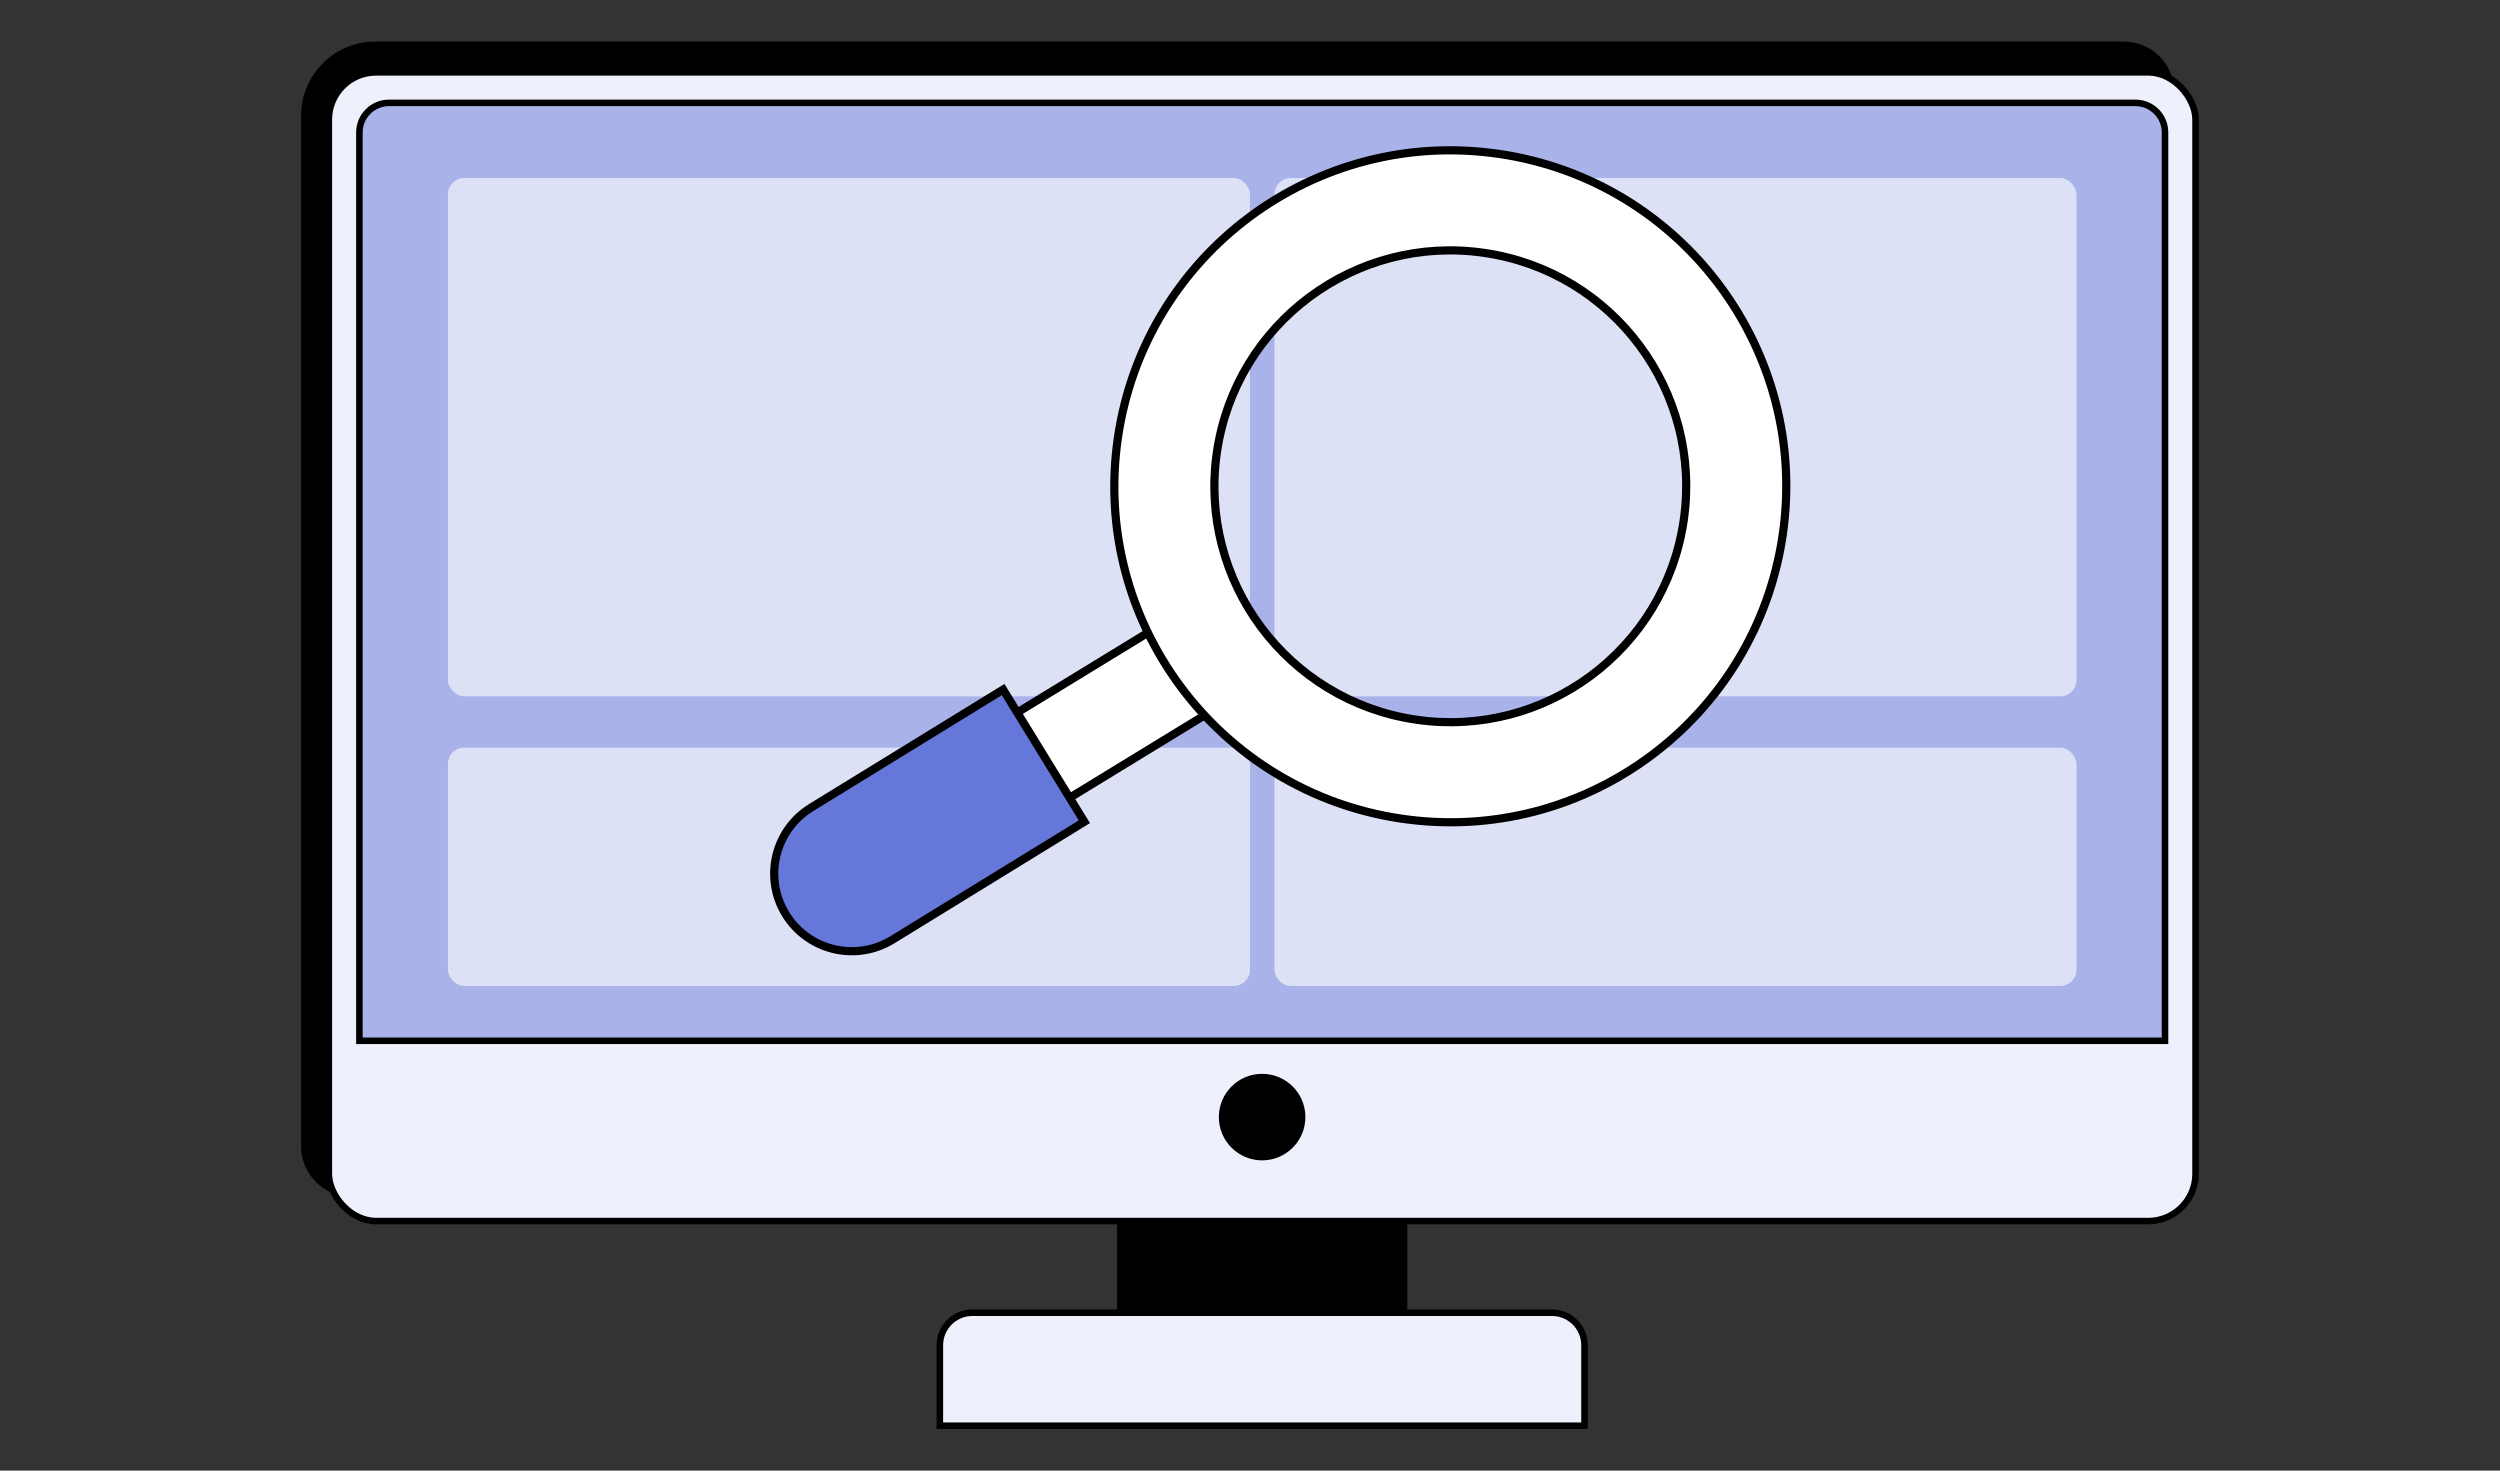
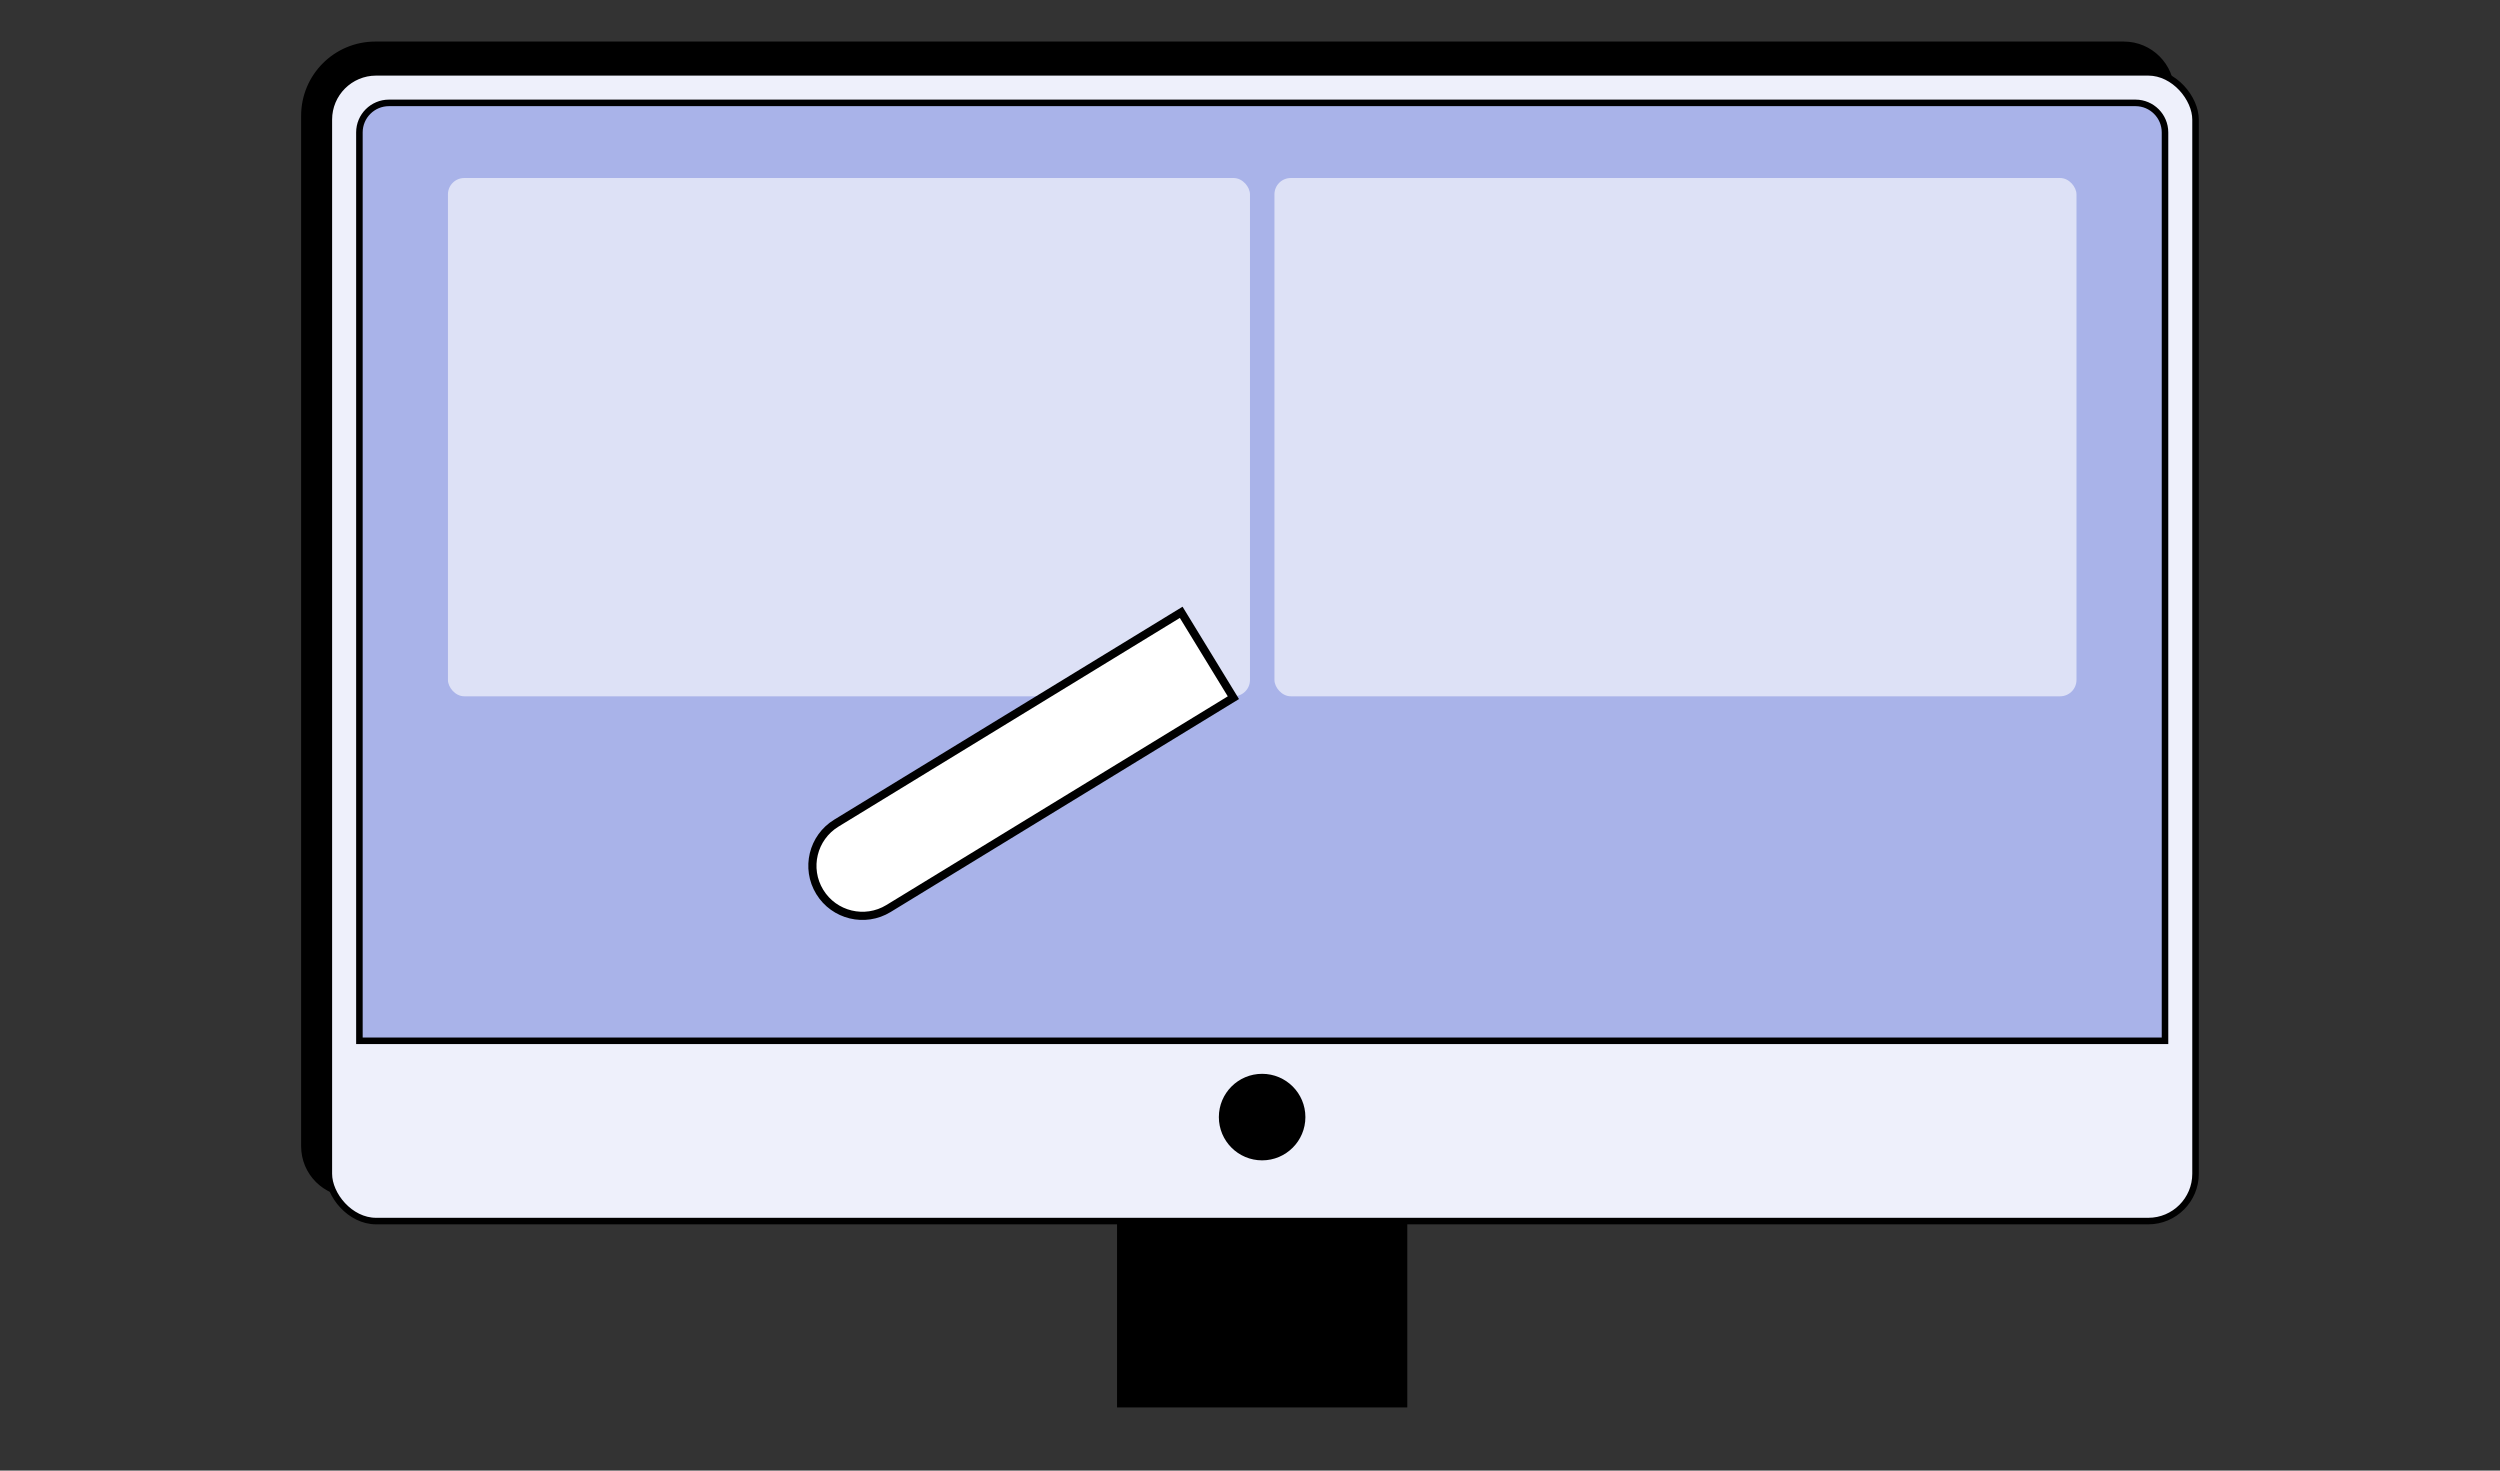
<svg xmlns="http://www.w3.org/2000/svg" width="306" height="180" viewBox="0 0 306 180" fill="none">
  <rect x="0" y="0" width="306" height="180" fill="#333333" stroke="none" />
  <path d="M37.258 14.167C37.258 9.373 41.144 5.487 45.938 5.487H259.955C263.151 5.487 265.741 8.078 265.741 11.274V140.305C265.741 143.501 263.151 146.092 259.955 146.092H43.044C39.849 146.092 37.258 143.501 37.258 140.305V14.167Z" fill="black" stroke="black" stroke-width="0.8" />
  <rect x="136.727" y="143.85" width="35.525" height="28.42" fill="black" />
-   <path d="M115.039 164.655C115.039 162.458 116.82 160.677 119.017 160.677H189.964C192.161 160.677 193.943 162.458 193.943 164.655V174.513H115.039V164.655Z" fill="#EEF0FB" stroke="black" stroke-width="0.8" />
  <rect x="40.25" y="8.854" width="228.484" height="140.605" rx="5.787" fill="#EEF0FB" stroke="black" stroke-width="0.8" />
  <path d="M43.992 16.21C43.992 14.213 45.611 12.593 47.609 12.593H261.38C263.378 12.593 264.997 14.213 264.997 16.21V127.396H43.992V16.21Z" fill="#A9B3E9" stroke="black" stroke-width="0.8" />
  <circle cx="154.484" cy="136.732" r="5.296" fill="black" />
  <rect x="54.828" y="21.789" width="98.169" height="63.438" rx="2" fill="#DDE1F6" />
  <rect x="155.992" y="21.789" width="98.169" height="63.438" rx="2" fill="#DDE1F6" />
-   <rect x="155.992" y="91.512" width="98.169" height="29.172" rx="2" fill="#DDE1F6" />
-   <rect x="54.828" y="91.512" width="98.169" height="29.172" rx="2" fill="#DDE1F6" />
  <path fill-rule="evenodd" clip-rule="evenodd" d="M102.368 100.752L144.579 74.948L150.966 85.398L108.755 111.202C105.87 112.965 102.101 112.056 100.337 109.171C98.573 106.285 99.482 102.516 102.368 100.752Z" fill="white" stroke="black" />
-   <path fill-rule="evenodd" clip-rule="evenodd" d="M181.719 30.958C165.943 28.637 151.274 39.545 148.953 55.32C146.633 71.096 157.54 85.766 173.316 88.086C189.091 90.407 203.761 79.499 206.082 63.724C208.402 47.948 197.495 33.278 181.719 30.958ZM136.836 53.538C140.141 31.07 161.034 15.536 183.501 18.841C205.969 22.146 221.503 43.038 218.198 65.506C214.893 87.973 194.001 103.508 171.533 100.203C149.066 96.898 133.531 76.005 136.836 53.538Z" fill="white" stroke="black" />
-   <path d="M122.781 84.402L132.727 100.582L109.234 115.022C104.766 117.769 98.918 116.373 96.171 111.905C93.425 107.438 94.821 101.589 99.288 98.843L122.781 84.402Z" fill="#6577D8" stroke="black" />
</svg>